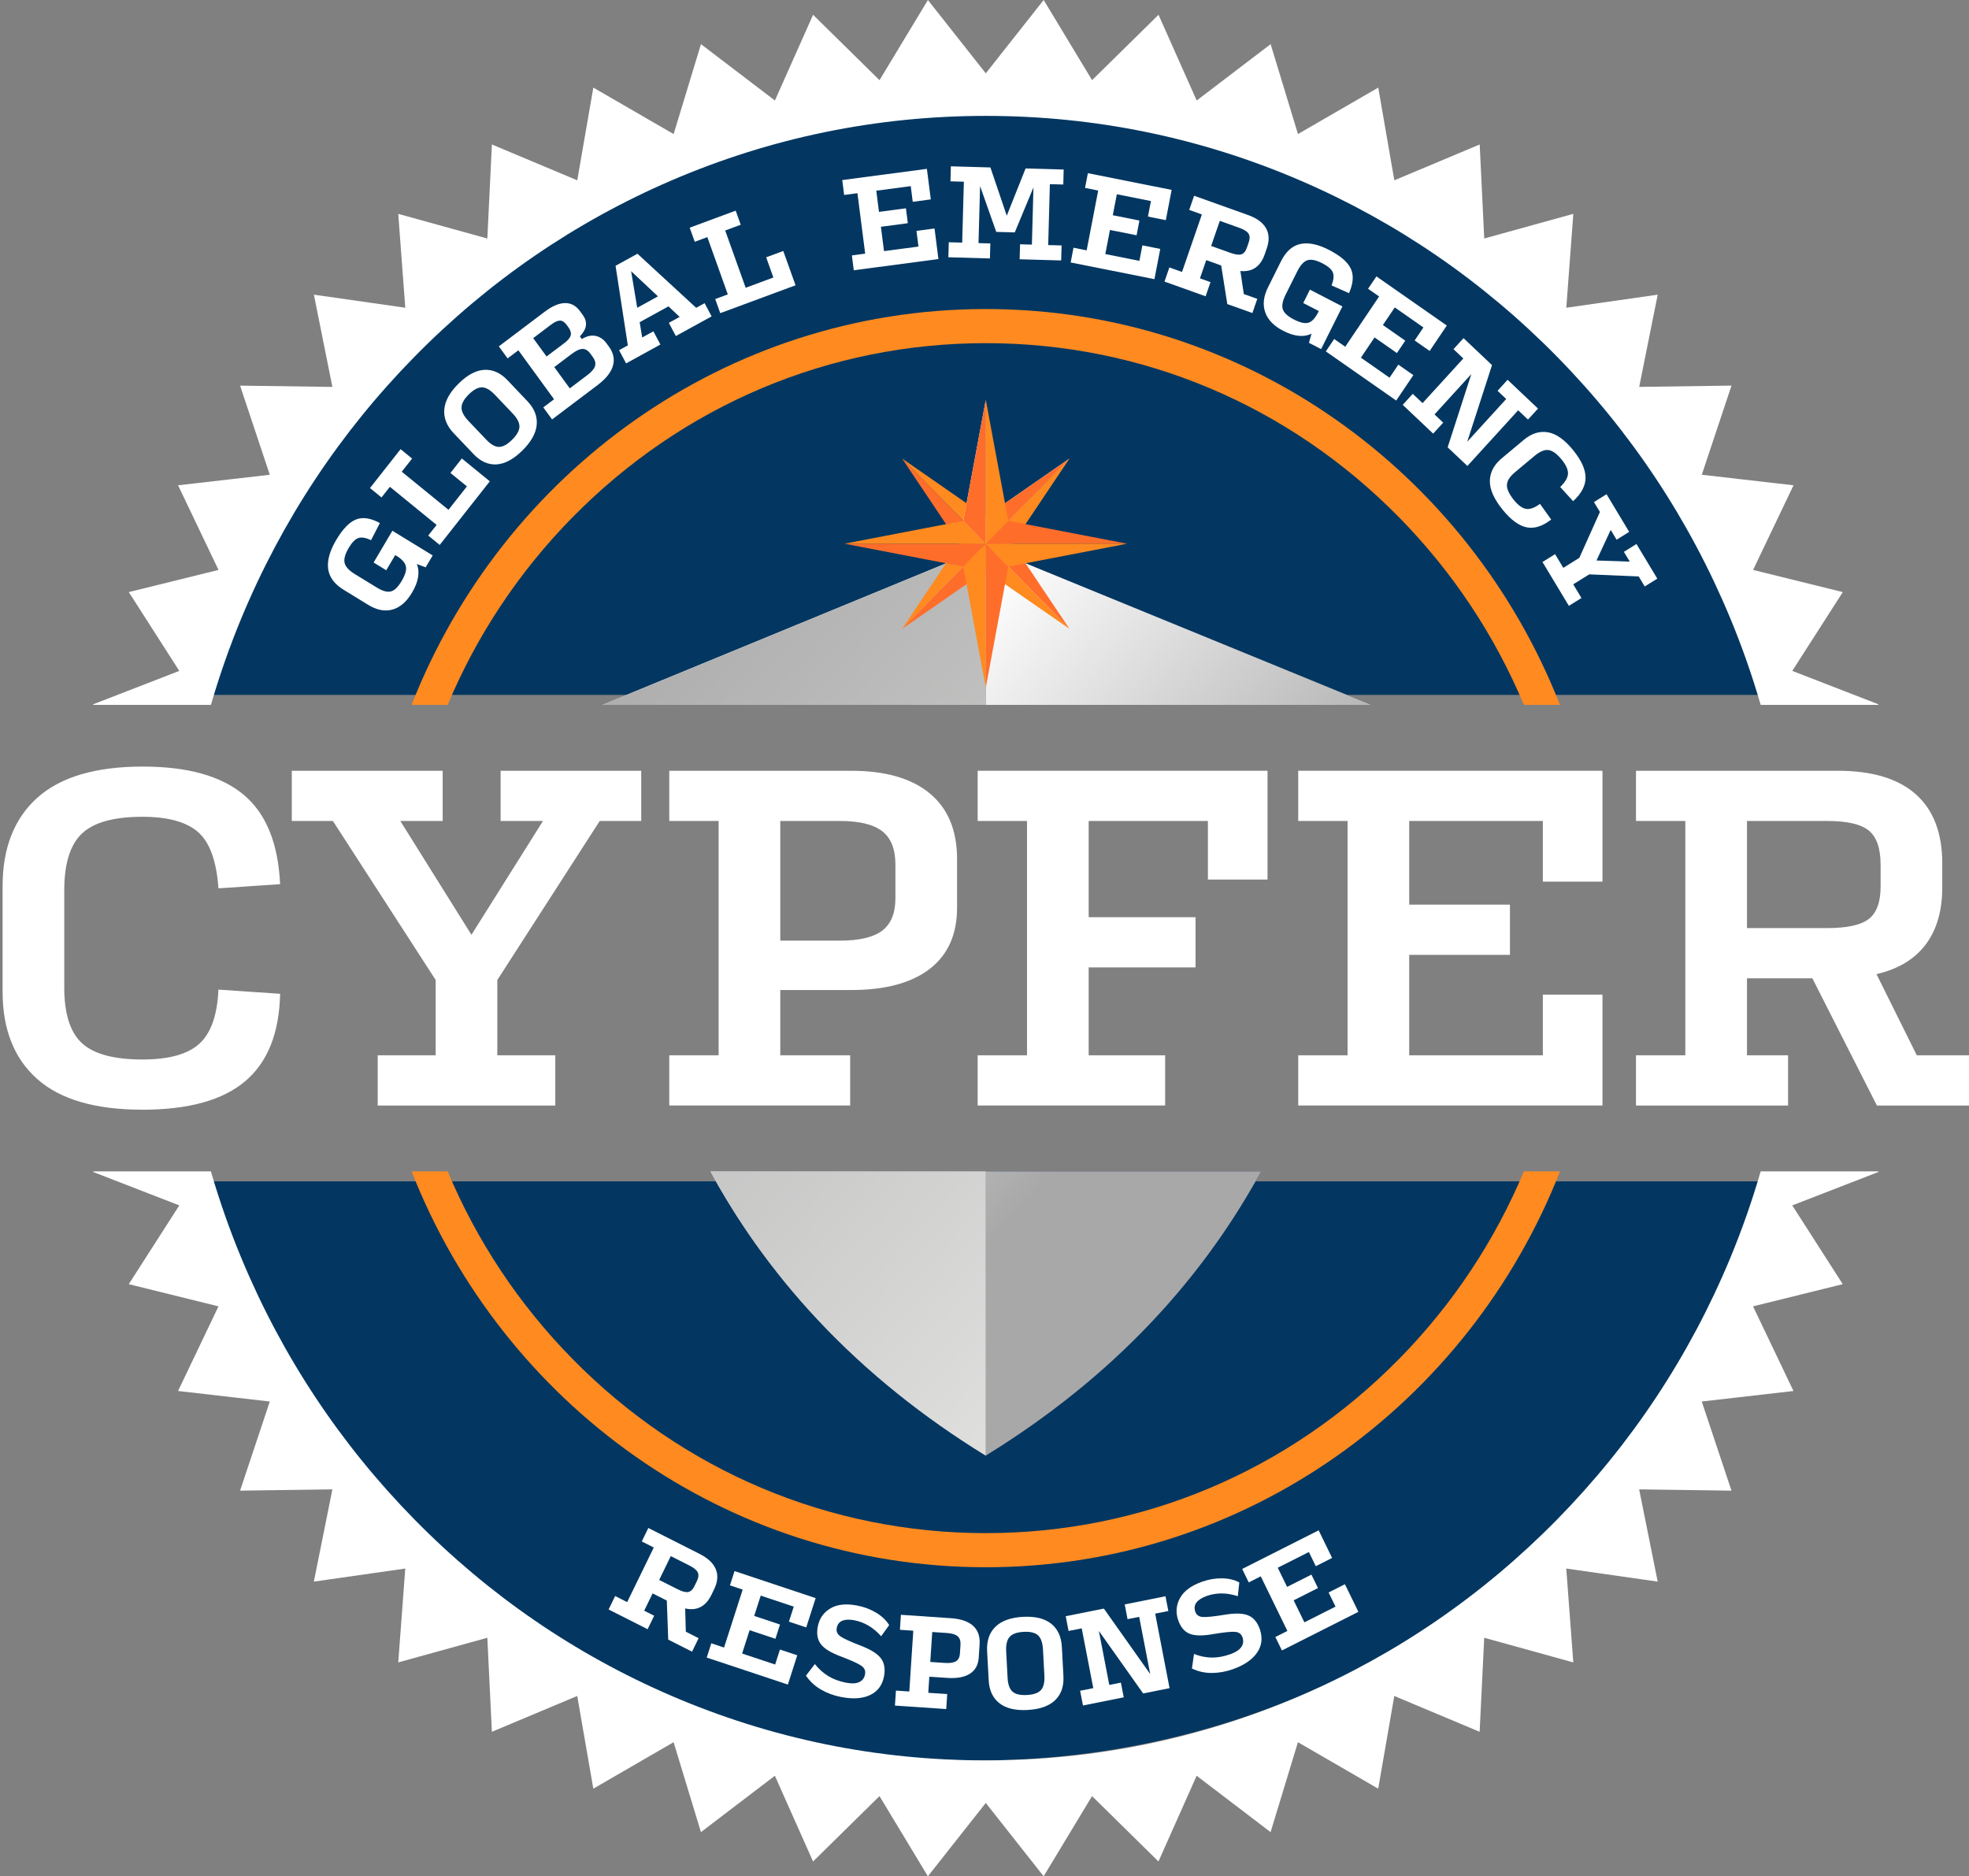
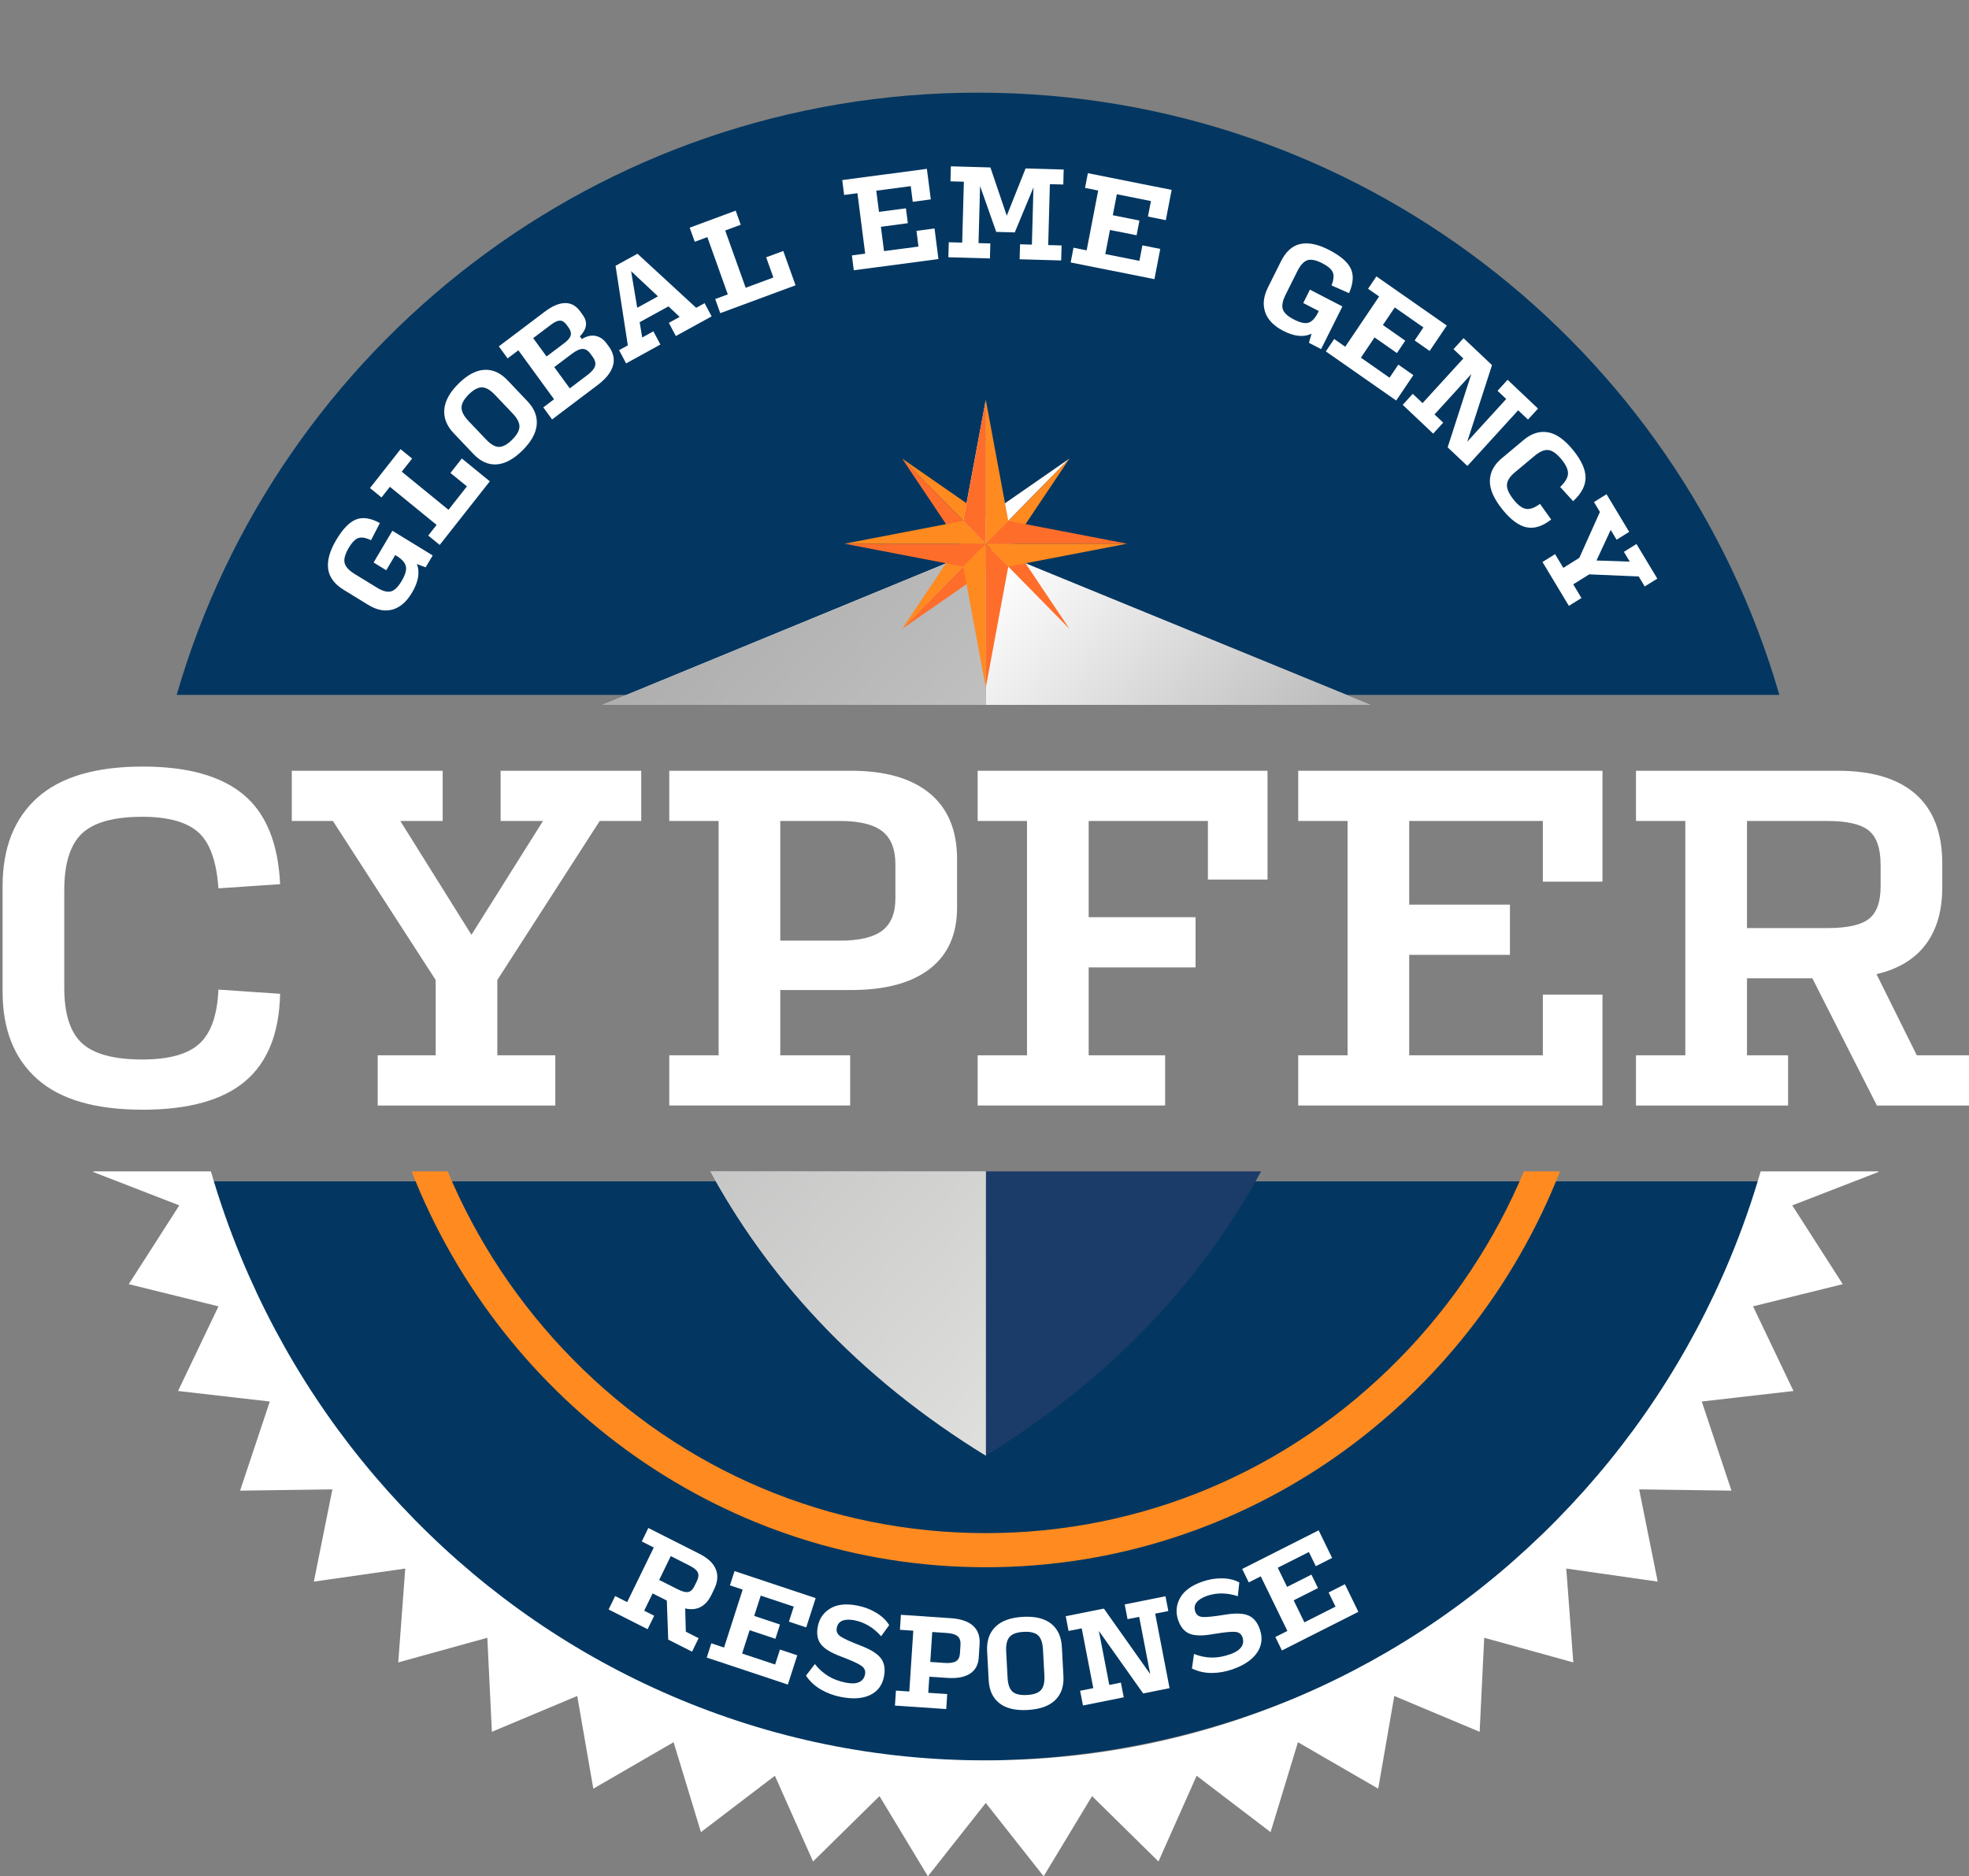
<svg xmlns="http://www.w3.org/2000/svg" width="85" height="81" viewBox="0 0 85 81" fill="none">
  <rect x="0" y="0" width="85" height="81" fill="#808080" stroke="none" />
  <path fill-rule="evenodd" clip-rule="evenodd" d="M76.508 51H7.931C12.58 65.502 26.174 76 42.22 76C58.266 76 71.859 65.502 76.508 51ZM76.813 30H7.627C11.96 14.983 25.807 4 42.22 4C58.632 4 72.479 14.983 76.813 30Z" fill="#033761" />
  <path d="M77.372 52.037L81.097 50.592L81.078 50.569H76.007C75.638 51.838 75.201 53.088 74.691 54.317C72.934 58.544 70.419 62.34 67.216 65.6C64.013 68.861 60.284 71.42 56.131 73.208C51.831 75.058 47.264 75.997 42.556 75.997C37.848 75.997 33.28 75.059 28.981 73.208C24.828 71.42 21.098 68.86 17.895 65.6C14.692 62.34 12.177 58.544 10.421 54.317C9.91 53.088 9.473 51.838 9.104 50.569H4.034L4.015 50.592L7.74 52.037L5.559 55.438L9.432 56.396L7.686 60.05L11.647 60.504L10.364 64.352L14.349 64.297L13.549 68.279L17.495 67.715L17.192 71.767L21.038 70.703L21.234 74.763L24.919 73.216L25.613 77.218L29.079 75.212L30.259 79.094L33.451 76.66L35.099 80.361L37.967 77.539L40.056 81L42.555 77.834L45.053 81L47.143 77.539L50.01 80.361L51.658 76.66L54.85 79.094L56.031 75.212L59.496 77.218L60.19 73.216L63.875 74.763L64.072 70.703L67.918 71.767L67.614 67.715L71.561 68.279L70.761 64.297L74.746 64.352L73.463 60.504L77.423 60.05L75.677 56.396L79.55 55.438L77.37 52.037H77.372Z" fill="white" />
-   <path d="M77.371 28.963L79.552 25.561L75.679 24.604L77.425 20.95L73.465 20.495L74.747 16.647L70.763 16.702L71.562 12.721L67.616 13.285L67.919 9.232L64.073 10.296L63.877 6.237L60.192 7.784L59.498 3.782L56.032 5.787L54.852 1.906L51.66 4.339L50.012 0.638L47.144 3.46L45.054 0L42.556 3.166L40.057 0L37.968 3.461L35.1 0.639L33.452 4.339L30.26 1.906L29.08 5.788L25.614 3.782L24.92 7.784L21.235 6.237L21.038 10.297L17.192 9.233L17.496 13.285L13.55 12.721L14.349 16.703L10.364 16.648L11.647 20.496L7.687 20.95L9.433 24.604L5.56 25.561L7.74 28.963L4.015 30.408L4.034 30.431H9.105C9.474 29.162 9.911 27.912 10.421 26.683C12.178 22.456 14.693 18.66 17.895 15.399C21.099 12.139 24.828 9.58 28.981 7.792C33.281 5.942 37.848 5.003 42.556 5.003C47.264 5.003 51.832 5.941 56.131 7.792C60.284 9.58 64.014 12.14 67.217 15.399C70.42 18.66 72.935 22.456 74.691 26.683C75.202 27.912 75.639 29.162 76.008 30.431H81.078L81.097 30.408L77.372 28.963L77.371 28.963Z" fill="white" />
  <path d="M42.556 62.838C46.438 60.449 49.836 57.432 52.501 53.674C53.214 52.67 53.858 51.632 54.442 50.569H42.556V62.838Z" fill="#1B3C68" />
-   <path d="M42.556 62.838C46.438 60.449 49.836 57.432 52.501 53.674C53.214 52.67 53.858 51.632 54.442 50.569H42.556V62.838Z" fill="url(#paint0_linear_410_960)" />
  <path d="M59.201 30.431L42.556 23.614V30.431H59.201Z" fill="#1B3C68" />
  <path d="M59.201 30.431L42.556 23.614V30.431H59.201Z" fill="url(#paint1_linear_410_960)" />
  <path d="M42.555 23.614L25.998 30.431L42.555 23.614Z" fill="#1B3C68" />
  <path d="M42.555 23.614L25.998 30.431L42.555 23.614Z" fill="url(#paint2_linear_410_960)" />
  <path d="M35.307 56.982C37.44 59.256 39.882 61.196 42.554 62.839H42.555V62.838C42.555 62.838 42.555 62.838 42.554 62.839C39.881 61.196 37.439 59.256 35.307 56.982H35.307Z" fill="#1B3C68" />
  <path d="M35.307 56.982C37.44 59.256 39.882 61.196 42.554 62.839H42.555V62.838C42.555 62.838 42.555 62.838 42.554 62.839C39.881 61.196 37.439 59.256 35.307 56.982H35.307Z" fill="url(#paint3_linear_410_960)" />
  <path d="M42.555 30.431V23.614L25.998 30.431H42.555Z" fill="#1B3C68" />
  <path d="M42.555 30.431V23.614L25.998 30.431H42.555Z" fill="url(#paint4_linear_410_960)" />
  <path d="M42.555 30.431V23.614L25.998 30.431H42.555Z" fill="url(#paint5_linear_410_960)" />
  <path d="M30.664 50.569C31.243 51.625 31.882 52.656 32.588 53.653C33.425 54.835 34.334 55.943 35.308 56.982C37.44 59.256 39.882 61.196 42.555 62.839C42.555 62.839 42.556 62.839 42.556 62.838V50.569H30.664L30.664 50.569Z" fill="#1B3C68" />
  <path d="M30.664 50.569C31.243 51.625 31.882 52.656 32.588 53.653C33.425 54.835 34.334 55.943 35.308 56.982C37.44 59.256 39.882 61.196 42.555 62.839C42.555 62.839 42.556 62.839 42.556 62.838V50.569H30.664L30.664 50.569Z" fill="url(#paint6_linear_410_960)" />
  <path d="M30.664 50.569C31.243 51.625 31.882 52.656 32.588 53.653C33.425 54.835 34.334 55.943 35.308 56.982C37.44 59.256 39.882 61.196 42.555 62.839C42.555 62.839 42.556 62.839 42.556 62.838V50.569H30.664L30.664 50.569Z" fill="url(#paint7_linear_410_960)" />
  <path d="M25.998 30.431L25.843 30.498L25.998 30.431Z" fill="white" />
  <path d="M18.376 24.492L17.994 24.349C18.064 24.521 18.082 24.712 18.048 24.918C18.014 25.125 17.927 25.347 17.785 25.585C17.552 25.98 17.271 26.224 16.943 26.315C16.615 26.406 16.266 26.339 15.897 26.113L14.839 25.464C14.437 25.218 14.213 24.915 14.166 24.556C14.12 24.197 14.234 23.785 14.509 23.319C14.794 22.837 15.081 22.539 15.37 22.426C15.659 22.312 16.002 22.364 16.399 22.581L16.017 23.321C15.789 23.212 15.606 23.181 15.47 23.227C15.334 23.273 15.196 23.414 15.056 23.649C14.897 23.918 14.837 24.136 14.876 24.301C14.915 24.466 15.063 24.628 15.319 24.785L16.262 25.362C16.512 25.516 16.716 25.573 16.873 25.533C17.029 25.494 17.185 25.343 17.339 25.082C17.493 24.821 17.555 24.613 17.523 24.456C17.492 24.299 17.361 24.148 17.128 24.002L17.062 23.961L16.674 24.618L16.128 24.284L16.939 22.913L18.679 23.979L18.375 24.492H18.376Z" fill="white" />
  <path d="M18.983 23.526L18.486 23.12L18.848 22.661L16.831 21.015L16.469 21.475L15.972 21.069L17.293 19.391L17.79 19.797L17.343 20.363L19.361 22.009L20.157 20.998L19.446 20.418L19.937 19.793L21.145 20.779L18.982 23.525L18.983 23.526Z" fill="white" />
  <path d="M22.547 19.452C22.166 19.828 21.795 20.026 21.436 20.048C21.076 20.07 20.747 19.923 20.447 19.608L19.588 18.705C19.284 18.385 19.148 18.041 19.18 17.672C19.213 17.303 19.419 16.931 19.8 16.556C20.182 16.18 20.552 15.984 20.913 15.966C21.274 15.947 21.607 16.098 21.911 16.418L22.769 17.321C23.069 17.636 23.202 17.976 23.169 18.341C23.136 18.706 22.928 19.077 22.547 19.452ZM22.105 18.986C22.312 18.782 22.419 18.593 22.424 18.422C22.429 18.251 22.332 18.061 22.133 17.852L21.368 17.047C21.165 16.833 20.978 16.725 20.807 16.722C20.637 16.72 20.448 16.82 20.239 17.025C20.032 17.23 19.926 17.419 19.924 17.593C19.921 17.767 20.021 17.96 20.224 18.174L20.989 18.978C21.188 19.188 21.372 19.293 21.54 19.293C21.709 19.293 21.897 19.192 22.105 18.986Z" fill="white" />
  <path d="M23.833 18.107L23.453 17.587L23.918 17.236L22.378 15.122L21.913 15.473L21.534 14.953L23.51 13.461C23.837 13.213 24.131 13.088 24.39 13.084C24.649 13.08 24.865 13.196 25.038 13.432L25.158 13.598C25.267 13.748 25.313 13.898 25.294 14.049C25.276 14.199 25.189 14.357 25.034 14.524L25.117 14.638C25.324 14.51 25.521 14.464 25.708 14.501C25.894 14.537 26.054 14.646 26.186 14.827L26.287 14.965C26.484 15.236 26.542 15.512 26.459 15.794C26.377 16.076 26.156 16.354 25.797 16.624L23.833 18.107L23.833 18.107ZM23.594 15.39L24.365 14.809C24.52 14.691 24.61 14.581 24.637 14.477C24.664 14.374 24.631 14.259 24.54 14.133L24.459 14.022C24.371 13.902 24.276 13.841 24.174 13.841C24.071 13.841 23.943 13.899 23.788 14.016L23.017 14.598L23.595 15.39H23.594ZM24.597 16.766L25.352 16.196C25.538 16.056 25.65 15.925 25.687 15.803C25.724 15.681 25.691 15.549 25.588 15.407L25.487 15.269C25.386 15.13 25.273 15.062 25.148 15.064C25.024 15.066 24.869 15.137 24.682 15.278L23.927 15.848L24.597 16.766H24.597Z" fill="white" />
  <path d="M28.206 14.303L28.509 14.873L27.028 15.688L26.725 15.117L27.103 14.91L26.573 11.474L27.519 10.954L30.053 13.288L30.417 13.088L30.72 13.658L29.175 14.507L28.873 13.937L29.34 13.681L28.857 13.226L27.614 13.91L27.723 14.569L28.206 14.303V14.303ZM28.403 12.794L27.245 11.707L27.508 13.287L28.403 12.794Z" fill="white" />
  <path d="M31.093 13.519L30.875 12.91L31.419 12.709L30.535 10.236L29.992 10.438L29.774 9.829L31.759 9.094L31.977 9.703L31.306 9.951L32.19 12.423L33.386 11.98L33.075 11.108L33.813 10.835L34.343 12.316L31.093 13.519L31.093 13.519Z" fill="white" />
  <path d="M36.857 11.668L36.775 11.026L37.349 10.95L37.015 8.34L36.441 8.417L36.359 7.774L40.013 7.289L40.182 8.608L39.402 8.712L39.316 8.035L37.828 8.232L37.945 9.147L39.108 8.993L39.19 9.635L38.028 9.79L38.162 10.841L39.65 10.644L39.563 9.967L40.343 9.864L40.511 11.183L36.857 11.668V11.668Z" fill="white" />
  <path d="M42.752 10.509L42.734 11.157L40.94 11.106L40.958 10.458L41.537 10.475L41.609 7.845L41.031 7.828L41.048 7.18L42.755 7.229L43.461 9.312L44.274 7.272L45.918 7.319L45.901 7.966L45.322 7.95L45.25 10.58L45.828 10.596L45.81 11.244L44.017 11.193L44.035 10.546L44.546 10.56L44.613 8.092L43.807 10.033L43.007 10.011L42.309 8.031L42.242 10.495L42.753 10.51L42.752 10.509Z" fill="white" />
  <path d="M46.22 11.33L46.342 10.694L46.91 10.808L47.408 8.226L46.84 8.112L46.963 7.476L50.579 8.198L50.327 9.504L49.556 9.349L49.685 8.68L48.213 8.386L48.038 9.292L49.188 9.521L49.066 10.157L47.916 9.928L47.715 10.968L49.187 11.262L49.316 10.592L50.087 10.746L49.836 12.052L46.22 11.33V11.33Z" fill="white" />
-   <path d="M52.045 12.791L50.27 12.156L50.481 11.545L51.027 11.74L51.884 9.258L51.338 9.062L51.549 8.451L53.874 9.282C54.257 9.419 54.516 9.609 54.654 9.853C54.791 10.097 54.802 10.387 54.685 10.725L54.597 10.98C54.506 11.243 54.372 11.435 54.196 11.556C54.02 11.677 53.803 11.725 53.546 11.699L53.694 12.694L54.276 12.902L54.065 13.514L52.982 13.127L52.718 11.461L52.072 11.23L51.801 12.017L52.256 12.18L52.045 12.791V12.791ZM52.284 10.618L53.126 10.919C53.332 10.993 53.487 11.012 53.591 10.979C53.694 10.944 53.773 10.85 53.826 10.696L53.903 10.473C53.96 10.31 53.958 10.181 53.899 10.087C53.839 9.993 53.706 9.908 53.5 9.835L52.658 9.534L52.284 10.618Z" fill="white" />
  <path d="M56.506 14.801L56.618 14.402C56.454 14.486 56.269 14.518 56.065 14.498C55.86 14.479 55.636 14.406 55.392 14.28C54.988 14.071 54.729 13.803 54.617 13.477C54.503 13.151 54.545 12.792 54.74 12.401L55.299 11.28C55.511 10.855 55.792 10.605 56.14 10.532C56.488 10.459 56.901 10.545 57.376 10.791C57.87 11.046 58.182 11.315 58.314 11.6C58.446 11.885 58.42 12.237 58.236 12.656L57.483 12.322C57.574 12.082 57.592 11.895 57.537 11.76C57.481 11.625 57.333 11.495 57.093 11.37C56.818 11.228 56.6 11.183 56.441 11.234C56.282 11.286 56.134 11.447 55.999 11.719L55.501 12.717C55.369 12.982 55.327 13.193 55.377 13.35C55.428 13.506 55.586 13.653 55.852 13.79C56.119 13.928 56.328 13.976 56.479 13.933C56.631 13.89 56.77 13.745 56.896 13.498L56.931 13.428L56.26 13.082L56.548 12.504L57.95 13.229L57.031 15.071L56.506 14.8V14.801Z" fill="white" />
  <path d="M57.235 15.17L57.596 14.635L58.073 14.969L59.535 12.799L59.058 12.466L59.419 11.932L62.457 14.054L61.717 15.151L61.069 14.698L61.448 14.136L60.211 13.272L59.698 14.032L60.664 14.707L60.304 15.242L59.338 14.567L58.749 15.441L59.985 16.305L60.365 15.742L61.013 16.195L60.273 17.292L57.235 15.17Z" fill="white" />
  <path d="M62.302 18.245L61.869 18.72L60.554 17.477L60.987 17.002L61.411 17.403L63.171 15.475L62.746 15.074L63.179 14.599L64.409 15.762L63.339 19.07L65.022 17.225L64.648 16.871L65.081 16.396L66.395 17.639L65.962 18.113L65.538 17.712L63.346 20.116L62.494 19.311L63.515 16.149L61.927 17.891L62.302 18.245H62.302Z" fill="white" />
  <path d="M64.86 21.994C64.49 21.537 64.309 21.124 64.316 20.756C64.323 20.388 64.494 20.065 64.827 19.787L65.781 18.989C66.117 18.709 66.464 18.6 66.825 18.663C67.186 18.726 67.55 18.986 67.92 19.444C68.271 19.88 68.447 20.272 68.447 20.62C68.448 20.969 68.269 21.308 67.91 21.637L67.352 21.023C67.569 20.813 67.681 20.622 67.689 20.45C67.696 20.279 67.608 20.079 67.425 19.852C67.219 19.596 67.028 19.456 66.853 19.43C66.679 19.404 66.476 19.488 66.245 19.681L65.399 20.388C65.175 20.575 65.059 20.757 65.053 20.934C65.046 21.112 65.146 21.328 65.352 21.584C65.539 21.816 65.717 21.945 65.885 21.97C66.052 21.995 66.251 21.922 66.48 21.752L66.963 22.428C66.592 22.721 66.237 22.833 65.9 22.764C65.563 22.694 65.216 22.437 64.859 21.995L64.86 21.994Z" fill="white" />
  <path d="M67.726 26.154L66.588 24.262L67.131 23.923L67.487 24.514L68.178 24.083L69.067 22.102L68.81 21.674L69.353 21.336L70.33 22.961L69.787 23.299L69.533 22.876L68.919 24.197L70.356 24.246L70.102 23.823L70.645 23.485L71.544 24.98L71.001 25.318L70.742 24.887L68.606 24.795L67.915 25.226L68.27 25.817L67.727 26.155L67.726 26.154Z" fill="white" />
  <path d="M27.957 70.334L26.273 69.482L26.556 68.902L27.074 69.164L28.223 66.807L27.705 66.545L27.988 65.964L30.195 67.08C30.558 67.263 30.793 67.484 30.9 67.743C31.007 68.002 30.983 68.292 30.827 68.612L30.709 68.855C30.587 69.105 30.431 69.278 30.242 69.376C30.052 69.475 29.831 69.495 29.579 69.437L29.606 70.442L30.158 70.722L29.875 71.303L28.847 70.783L28.786 69.097L28.173 68.788L27.809 69.535L28.24 69.753L27.957 70.334ZM28.456 68.207L29.255 68.61C29.451 68.709 29.602 68.749 29.71 68.727C29.817 68.707 29.906 68.623 29.977 68.476L30.08 68.265C30.156 68.11 30.17 67.982 30.122 67.881C30.074 67.78 29.953 67.68 29.757 67.582L28.957 67.178L28.456 68.207L28.456 68.207Z" fill="white" />
  <path d="M30.509 71.558L30.707 70.942L31.257 71.125L32.061 68.624L31.511 68.441L31.709 67.825L35.211 68.992L34.804 70.256L34.057 70.007L34.266 69.359L32.84 68.884L32.558 69.761L33.672 70.132L33.474 70.748L32.36 70.377L32.036 71.384L33.462 71.859L33.67 71.211L34.417 71.46L34.011 72.724L30.509 71.558Z" fill="white" />
  <path d="M36.298 73.258C35.986 73.197 35.698 73.09 35.436 72.937C35.173 72.783 34.959 72.584 34.793 72.338L35.177 71.839C35.346 72.052 35.539 72.225 35.755 72.357C35.97 72.489 36.227 72.585 36.523 72.643C36.76 72.689 36.948 72.681 37.088 72.619C37.227 72.556 37.313 72.443 37.344 72.279C37.372 72.131 37.32 72.01 37.189 71.916C37.058 71.822 36.768 71.689 36.319 71.518C35.887 71.359 35.595 71.183 35.442 70.988C35.289 70.793 35.243 70.537 35.303 70.219C35.368 69.875 35.549 69.614 35.844 69.437C36.14 69.26 36.531 69.219 37.017 69.315C37.311 69.373 37.582 69.476 37.83 69.626C38.078 69.777 38.263 69.954 38.385 70.157L38.038 70.637C37.876 70.455 37.699 70.305 37.507 70.189C37.314 70.072 37.106 69.992 36.882 69.948C36.674 69.907 36.502 69.913 36.368 69.966C36.233 70.018 36.152 70.123 36.122 70.281C36.093 70.43 36.147 70.551 36.281 70.644C36.416 70.738 36.712 70.873 37.17 71.05C37.594 71.213 37.881 71.394 38.03 71.593C38.178 71.792 38.223 72.051 38.162 72.369C38.09 72.751 37.889 73.02 37.56 73.176C37.231 73.332 36.811 73.359 36.3 73.258H36.298Z" fill="white" />
  <path d="M38.634 73.63L38.677 72.984L39.254 73.023L39.426 70.398L38.849 70.359L38.891 69.712L41.057 69.859C41.48 69.888 41.797 69.998 42.007 70.187C42.217 70.377 42.311 70.642 42.289 70.981L42.251 71.559C42.231 71.873 42.104 72.105 41.872 72.254C41.64 72.404 41.312 72.465 40.889 72.436L40.118 72.384L40.073 73.079L40.891 73.135L40.848 73.781L38.635 73.631L38.634 73.63ZM40.159 71.747L40.79 71.79C41.008 71.804 41.168 71.78 41.271 71.716C41.373 71.653 41.43 71.541 41.44 71.381L41.464 71.009C41.475 70.842 41.434 70.719 41.341 70.639C41.248 70.559 41.093 70.511 40.875 70.497L40.244 70.454L40.159 71.747V71.747Z" fill="white" />
  <path d="M44.367 73.821C43.837 73.85 43.43 73.753 43.144 73.529C42.858 73.306 42.704 72.975 42.681 72.537L42.613 71.283C42.59 70.838 42.709 70.487 42.97 70.23C43.232 69.973 43.628 69.83 44.157 69.8C44.687 69.771 45.094 69.87 45.379 70.097C45.663 70.323 45.817 70.659 45.84 71.103L45.907 72.358C45.931 72.796 45.813 73.142 45.552 73.395C45.292 73.649 44.897 73.79 44.367 73.82V73.821ZM44.333 73.174C44.622 73.158 44.824 73.087 44.937 72.961C45.051 72.834 45.1 72.626 45.085 72.335L45.025 71.218C45.009 70.921 44.938 70.714 44.811 70.598C44.684 70.482 44.476 70.432 44.187 70.448C43.898 70.464 43.697 70.537 43.583 70.666C43.469 70.796 43.42 71.009 43.436 71.306L43.496 72.424C43.511 72.715 43.582 72.916 43.709 73.029C43.836 73.141 44.044 73.19 44.333 73.174Z" fill="white" />
  <path d="M48.388 72.639L48.511 73.274L46.751 73.627L46.628 72.991L47.196 72.877L46.697 70.296L46.129 70.409L46.007 69.773L47.653 69.444L49.654 72.271L49.177 69.8L48.675 69.9L48.553 69.264L50.313 68.912L50.436 69.548L49.868 69.661L50.489 72.879L49.349 73.107L47.437 70.408L47.887 72.739L48.388 72.639V72.639Z" fill="white" />
  <path d="M53.211 72.064C52.91 72.169 52.608 72.222 52.306 72.223C52.003 72.223 51.72 72.159 51.455 72.03L51.544 71.402C51.795 71.501 52.046 71.553 52.298 71.558C52.55 71.564 52.819 71.516 53.104 71.416C53.332 71.336 53.492 71.234 53.582 71.109C53.672 70.984 53.691 70.842 53.637 70.684C53.589 70.542 53.485 70.463 53.325 70.448C53.166 70.433 52.849 70.465 52.376 70.544C51.924 70.626 51.584 70.621 51.356 70.53C51.128 70.439 50.962 70.24 50.858 69.933C50.747 69.602 50.775 69.285 50.945 68.981C51.114 68.678 51.433 68.445 51.901 68.281C52.184 68.182 52.47 68.134 52.759 68.138C53.047 68.143 53.295 68.202 53.5 68.316L53.435 68.909C53.205 68.833 52.978 68.793 52.754 68.79C52.531 68.787 52.311 68.822 52.095 68.898C51.894 68.969 51.748 69.06 51.657 69.174C51.566 69.287 51.547 69.421 51.598 69.573C51.646 69.716 51.752 69.793 51.914 69.806C52.077 69.819 52.4 69.786 52.883 69.707C53.331 69.633 53.668 69.645 53.894 69.742C54.121 69.839 54.286 70.041 54.39 70.347C54.514 70.716 54.472 71.051 54.263 71.352C54.053 71.654 53.703 71.891 53.21 72.064L53.211 72.064Z" fill="white" />
  <path d="M55.339 71.251L55.056 70.67L55.575 70.408L54.426 68.051L53.907 68.313L53.624 67.733L56.925 66.065L57.506 67.257L56.802 67.613L56.503 67.001L55.16 67.68L55.563 68.507L56.613 67.977L56.896 68.557L55.846 69.087L56.309 70.037L57.653 69.359L57.355 68.748L58.059 68.392L58.64 69.584L55.339 71.251V71.251Z" fill="white" />
  <path d="M42.556 23.472L46.169 19.795L42.556 22.302L42.556 23.472Z" fill="white" />
-   <path d="M42.556 22.302L42.556 23.472L46.169 19.795" fill="#FF6D2B" />
+   <path d="M42.556 22.302L46.169 19.795" fill="#FF6D2B" />
  <path d="M41.405 23.472L42.555 23.472L38.942 19.795" fill="#FF6D2B" />
  <path d="M43.705 23.473L42.556 23.472L46.169 27.15" fill="#FF6D2B" />
  <path d="M42.554 24.643L42.555 23.472L38.942 27.15" fill="#FF6D2B" />
  <path d="M43.705 23.472L42.556 23.472L46.169 19.795" fill="#FF8A20" />
-   <path d="M42.556 24.643L42.556 23.472L46.169 27.15" fill="#FF8A20" />
  <path d="M41.405 23.473L42.555 23.472L38.942 27.15" fill="#FF8A20" />
  <path d="M42.554 22.302L42.555 23.472L38.942 19.795" fill="#FF8A20" />
  <path d="M42.555 23.472V17.262L41.585 22.484L42.555 23.472Z" fill="white" />
  <path d="M41.585 22.484L42.555 23.472V17.262" fill="#FF6D2B" />
  <path d="M41.584 24.46L42.555 23.472H36.454" fill="#FF6D2B" />
  <path d="M43.527 22.485L42.556 23.472H48.657" fill="#FF6D2B" />
  <path d="M43.526 24.461L42.556 23.472V29.683" fill="#FF6D2B" />
  <path d="M43.526 22.484L42.556 23.472V17.262" fill="#FF8A20" />
  <path d="M43.527 24.46L42.556 23.472H48.657" fill="#FF8A20" />
  <path d="M41.585 24.461L42.555 23.472V29.683" fill="#FF8A20" />
  <path d="M41.584 22.485L42.555 23.472H36.454" fill="#FF8A20" />
  <path d="M6.146 47.906C4.111 47.906 2.597 47.464 1.603 46.578C0.609 45.693 0.112 44.438 0.112 42.812V38.26C0.112 36.61 0.612 35.336 1.611 34.439C2.611 33.542 4.129 33.093 6.164 33.093C8.093 33.093 9.542 33.497 10.512 34.304C11.482 35.111 12.009 36.399 12.092 38.17L9.43 38.35C9.347 37.17 9.054 36.361 8.551 35.921C8.048 35.481 7.247 35.261 6.146 35.261C4.916 35.261 4.046 35.502 3.537 35.984C3.028 36.466 2.774 37.284 2.774 38.441V42.632C2.774 43.764 3.028 44.565 3.537 45.034C4.046 45.504 4.916 45.739 6.146 45.739C7.294 45.739 8.116 45.51 8.613 45.052C9.11 44.595 9.382 43.818 9.429 42.722L12.092 42.903C12.056 44.601 11.553 45.86 10.583 46.678C9.613 47.498 8.134 47.907 6.146 47.907L6.146 47.906Z" fill="white" />
  <path d="M23.973 47.726H16.305V45.558H18.808V42.307L14.371 35.442H12.596V33.274H19.11V35.442H17.281L20.352 40.356L23.44 35.442H21.611V33.274H27.681V35.442H25.889L21.469 42.307V45.558H23.972V47.726H23.973Z" fill="white" />
  <path d="M28.892 47.726V45.558H31.022V35.442H28.892V33.274H36.736C38.215 33.274 39.348 33.599 40.135 34.25C40.922 34.9 41.316 35.846 41.316 37.086V39.181C41.316 40.337 40.922 41.22 40.135 41.828C39.348 42.436 38.216 42.74 36.736 42.74H33.684V45.558H36.701V47.725H28.892V47.726ZM33.684 40.608H36.257C37.097 40.608 37.706 40.464 38.086 40.175C38.464 39.886 38.654 39.422 38.654 38.784V37.321C38.654 36.659 38.464 36.18 38.086 35.885C37.707 35.59 37.097 35.442 36.257 35.442H33.684V40.608Z" fill="white" />
  <path d="M42.205 47.726V45.558H44.335V35.442H42.205V33.274H54.718V37.971H52.144V35.442H46.997V39.596H51.611V41.764H46.997V45.558H50.298V47.725H42.205V47.726Z" fill="white" />
  <path d="M56.043 47.726V45.558H58.173V35.442H56.043V33.274H69.177V38.061H66.603V35.442H60.834V39.054H65.183V41.222H60.834V45.558H66.603V42.938H69.177V47.725H56.043V47.726Z" fill="white" />
  <path d="M77.19 47.726H70.624V45.558H72.754V35.442H70.624V33.274H79.338C80.817 33.274 81.938 33.612 82.702 34.288C83.465 34.964 83.846 35.959 83.846 37.275V38.306C83.846 39.32 83.607 40.144 83.128 40.778C82.648 41.411 81.942 41.837 81.007 42.054L82.746 45.558H85V47.726H81.024L78.238 42.234H75.416V45.558H77.19V47.726ZM75.416 40.066H78.876C79.74 40.066 80.341 39.934 80.678 39.669C81.015 39.404 81.184 38.941 81.184 38.278V37.339C81.184 36.629 81.015 36.135 80.678 35.858C80.34 35.581 79.74 35.442 78.876 35.442H75.416V40.066Z" fill="white" />
-   <path d="M24.711 22.337C29.477 17.486 35.815 14.814 42.555 14.814C49.296 14.814 55.634 17.486 60.4 22.337C62.722 24.701 64.535 27.445 65.784 30.431H67.343C63.413 20.417 53.796 13.341 42.555 13.341C31.314 13.341 21.697 20.417 17.767 30.431H19.325C20.575 27.445 22.387 24.701 24.71 22.337H24.711Z" fill="#FF8A20" />
  <path d="M60.4 58.663C55.634 63.514 49.296 66.186 42.555 66.186C35.815 66.186 29.477 63.514 24.711 58.663C22.388 56.299 20.576 53.554 19.326 50.569H17.768C21.698 60.583 31.314 67.659 42.556 67.659C53.797 67.659 63.414 60.583 67.344 50.569H65.785C64.535 53.554 62.723 56.299 60.401 58.663H60.4Z" fill="#FF8A20" />
  <defs>
    <linearGradient id="paint0_linear_410_960" x1="49.348" y1="57.493" x2="22.905" y2="33.77" gradientUnits="userSpaceOnUse">
      <stop offset="0.21" stop-color="#A9A8A8" />
      <stop offset="0.75" stop-color="white" />
    </linearGradient>
    <linearGradient id="paint1_linear_410_960" x1="63.284" y1="41.96" x2="36.841" y2="18.237" gradientUnits="userSpaceOnUse">
      <stop offset="0.21" stop-color="#A9A8A8" />
      <stop offset="0.75" stop-color="white" />
    </linearGradient>
    <linearGradient id="paint2_linear_410_960" x1="56.314" y1="47.503" x2="30.977" y2="24.773" gradientUnits="userSpaceOnUse">
      <stop stop-color="#DFDFDE" />
      <stop offset="1" stop-color="#AEAEAE" />
    </linearGradient>
    <linearGradient id="paint3_linear_410_960" x1="42.315" y1="63.107" x2="16.978" y2="40.376" gradientUnits="userSpaceOnUse">
      <stop stop-color="#DFDFDE" />
      <stop offset="1" stop-color="#AEAEAE" />
    </linearGradient>
    <linearGradient id="paint4_linear_410_960" x1="57.403" y1="48.515" x2="30.959" y2="24.792" gradientUnits="userSpaceOnUse">
      <stop offset="0.21" stop-color="#A9A8A8" />
      <stop offset="0.75" stop-color="white" />
    </linearGradient>
    <linearGradient id="paint5_linear_410_960" x1="56.314" y1="47.503" x2="30.977" y2="24.773" gradientUnits="userSpaceOnUse">
      <stop stop-color="#DFDFDE" />
      <stop offset="1" stop-color="#AEAEAE" />
    </linearGradient>
    <linearGradient id="paint6_linear_410_960" x1="46.405" y1="60.774" x2="19.962" y2="37.051" gradientUnits="userSpaceOnUse">
      <stop offset="0.21" stop-color="#A9A8A8" />
      <stop offset="0.75" stop-color="white" />
    </linearGradient>
    <linearGradient id="paint7_linear_410_960" x1="45.316" y1="59.761" x2="19.98" y2="37.031" gradientUnits="userSpaceOnUse">
      <stop stop-color="#DFDFDE" />
      <stop offset="1" stop-color="#AEAEAE" />
    </linearGradient>
  </defs>
</svg>